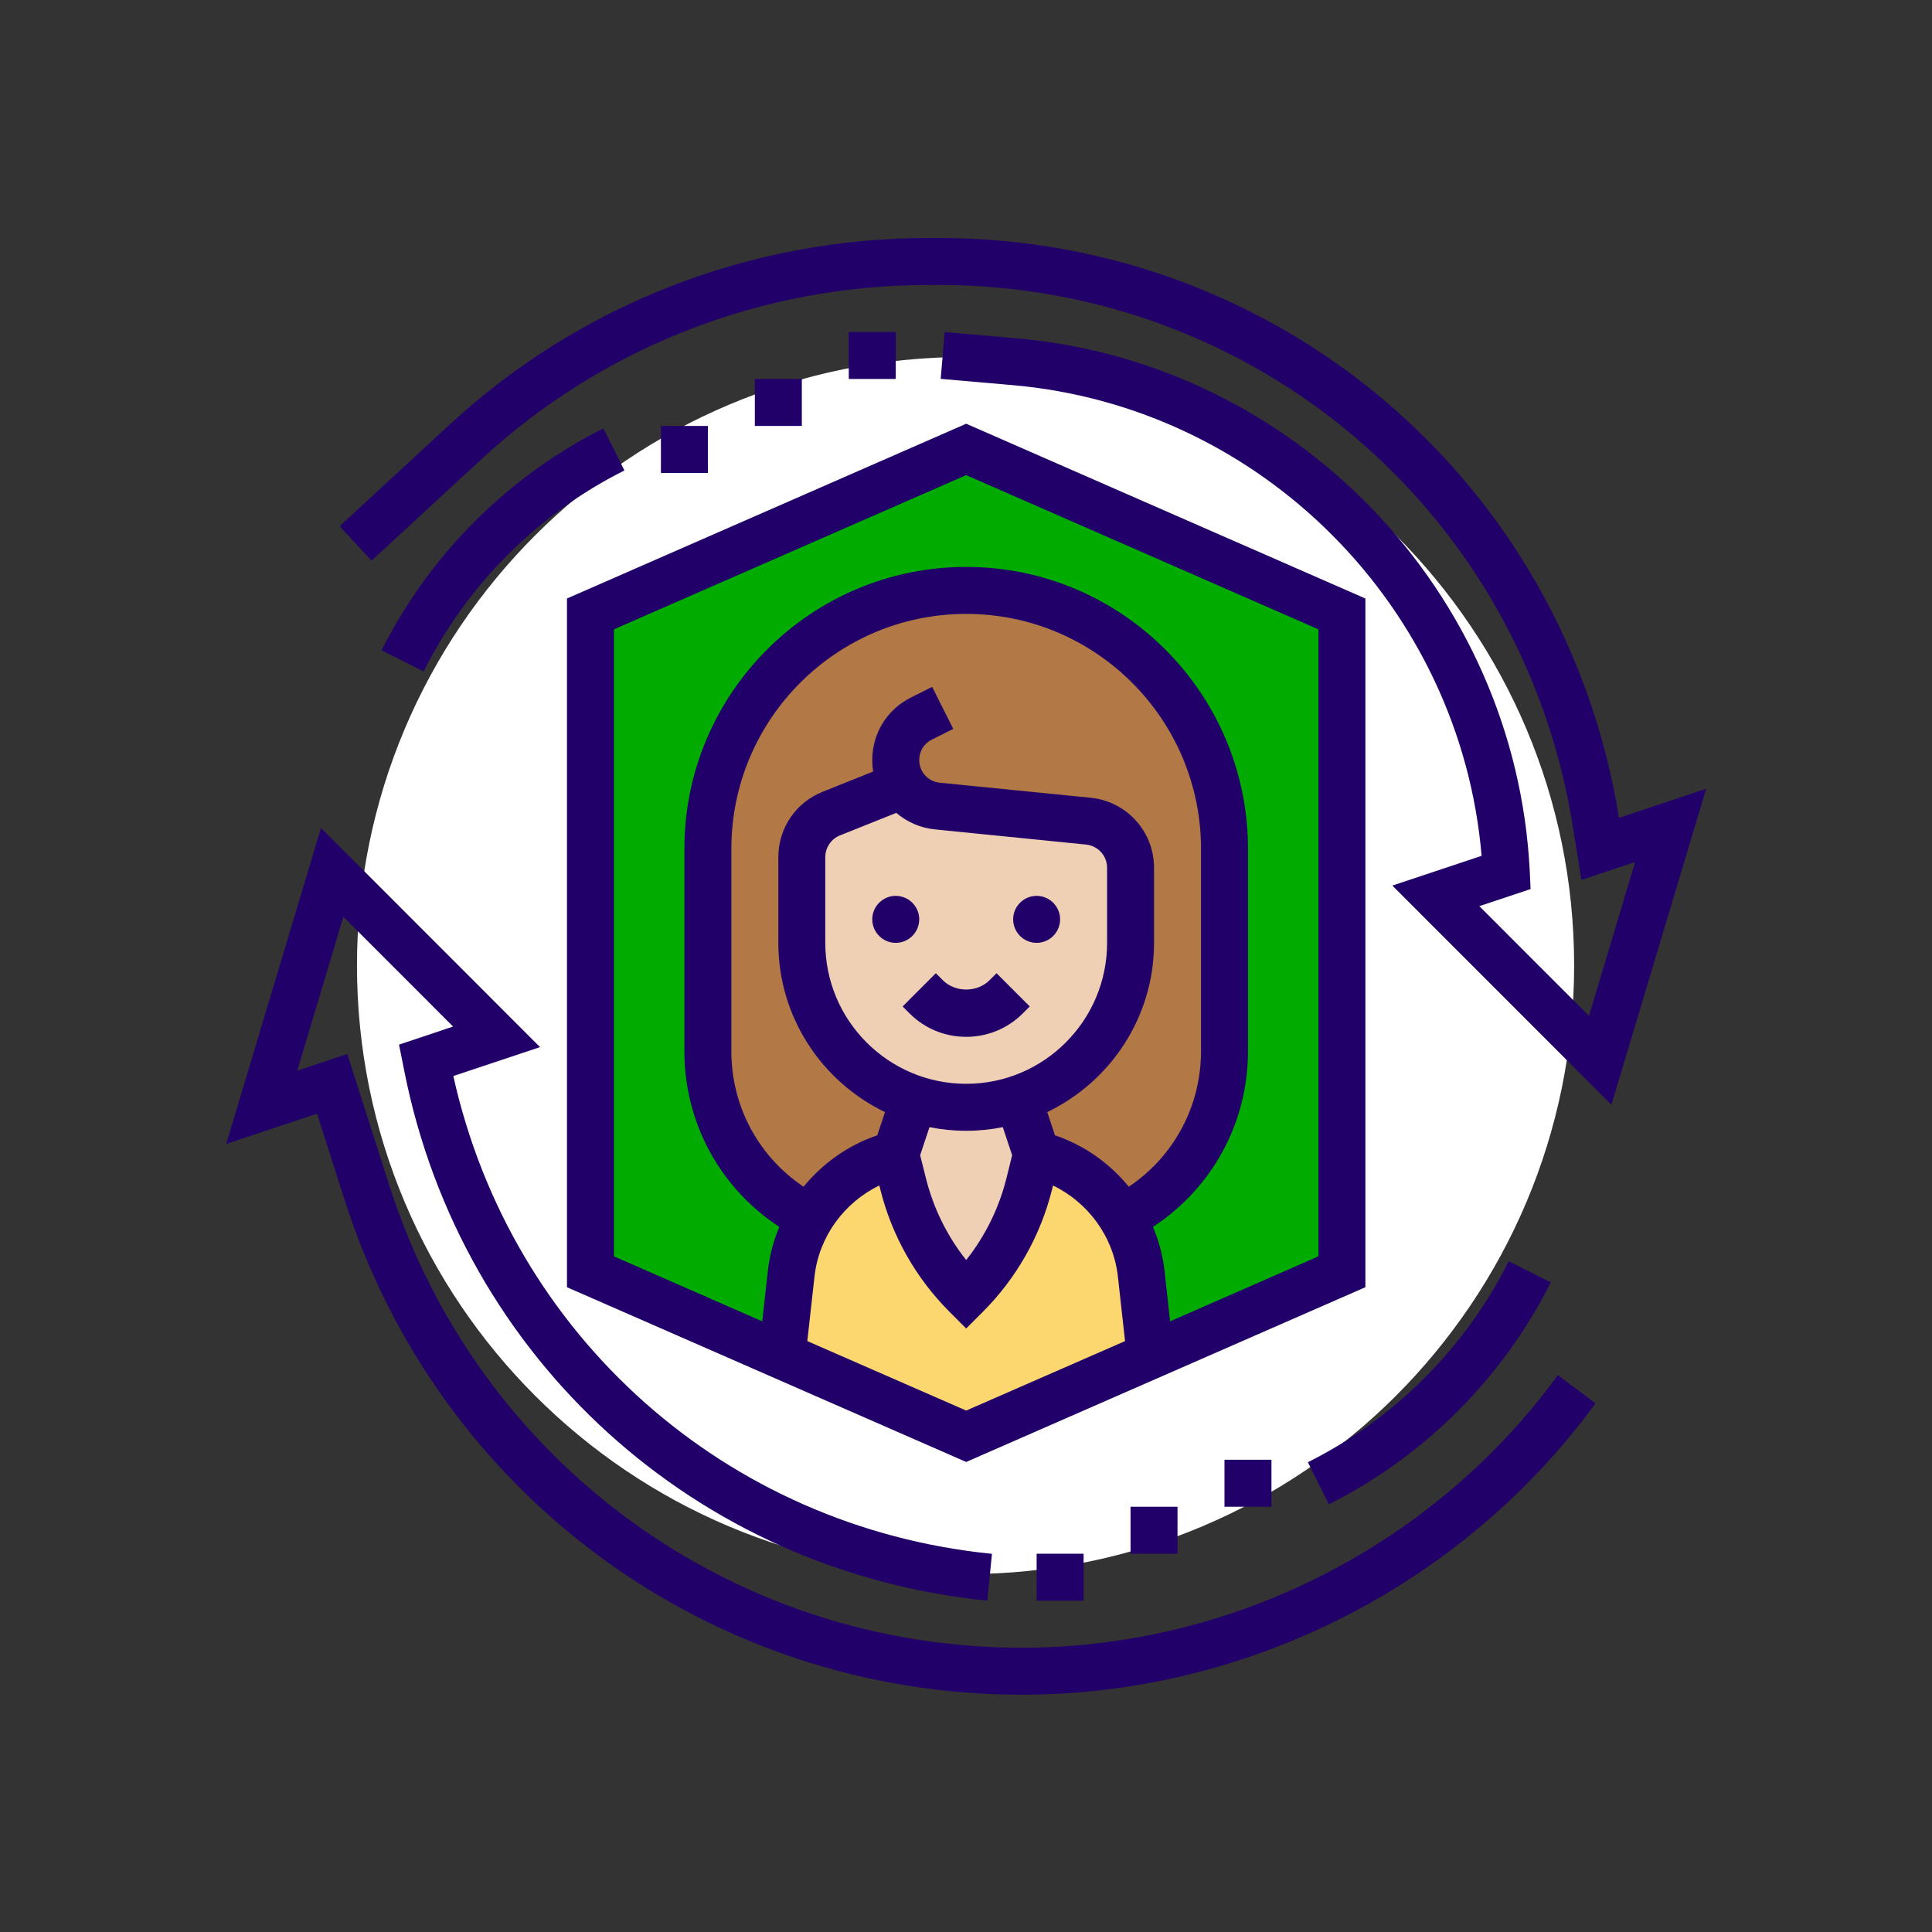
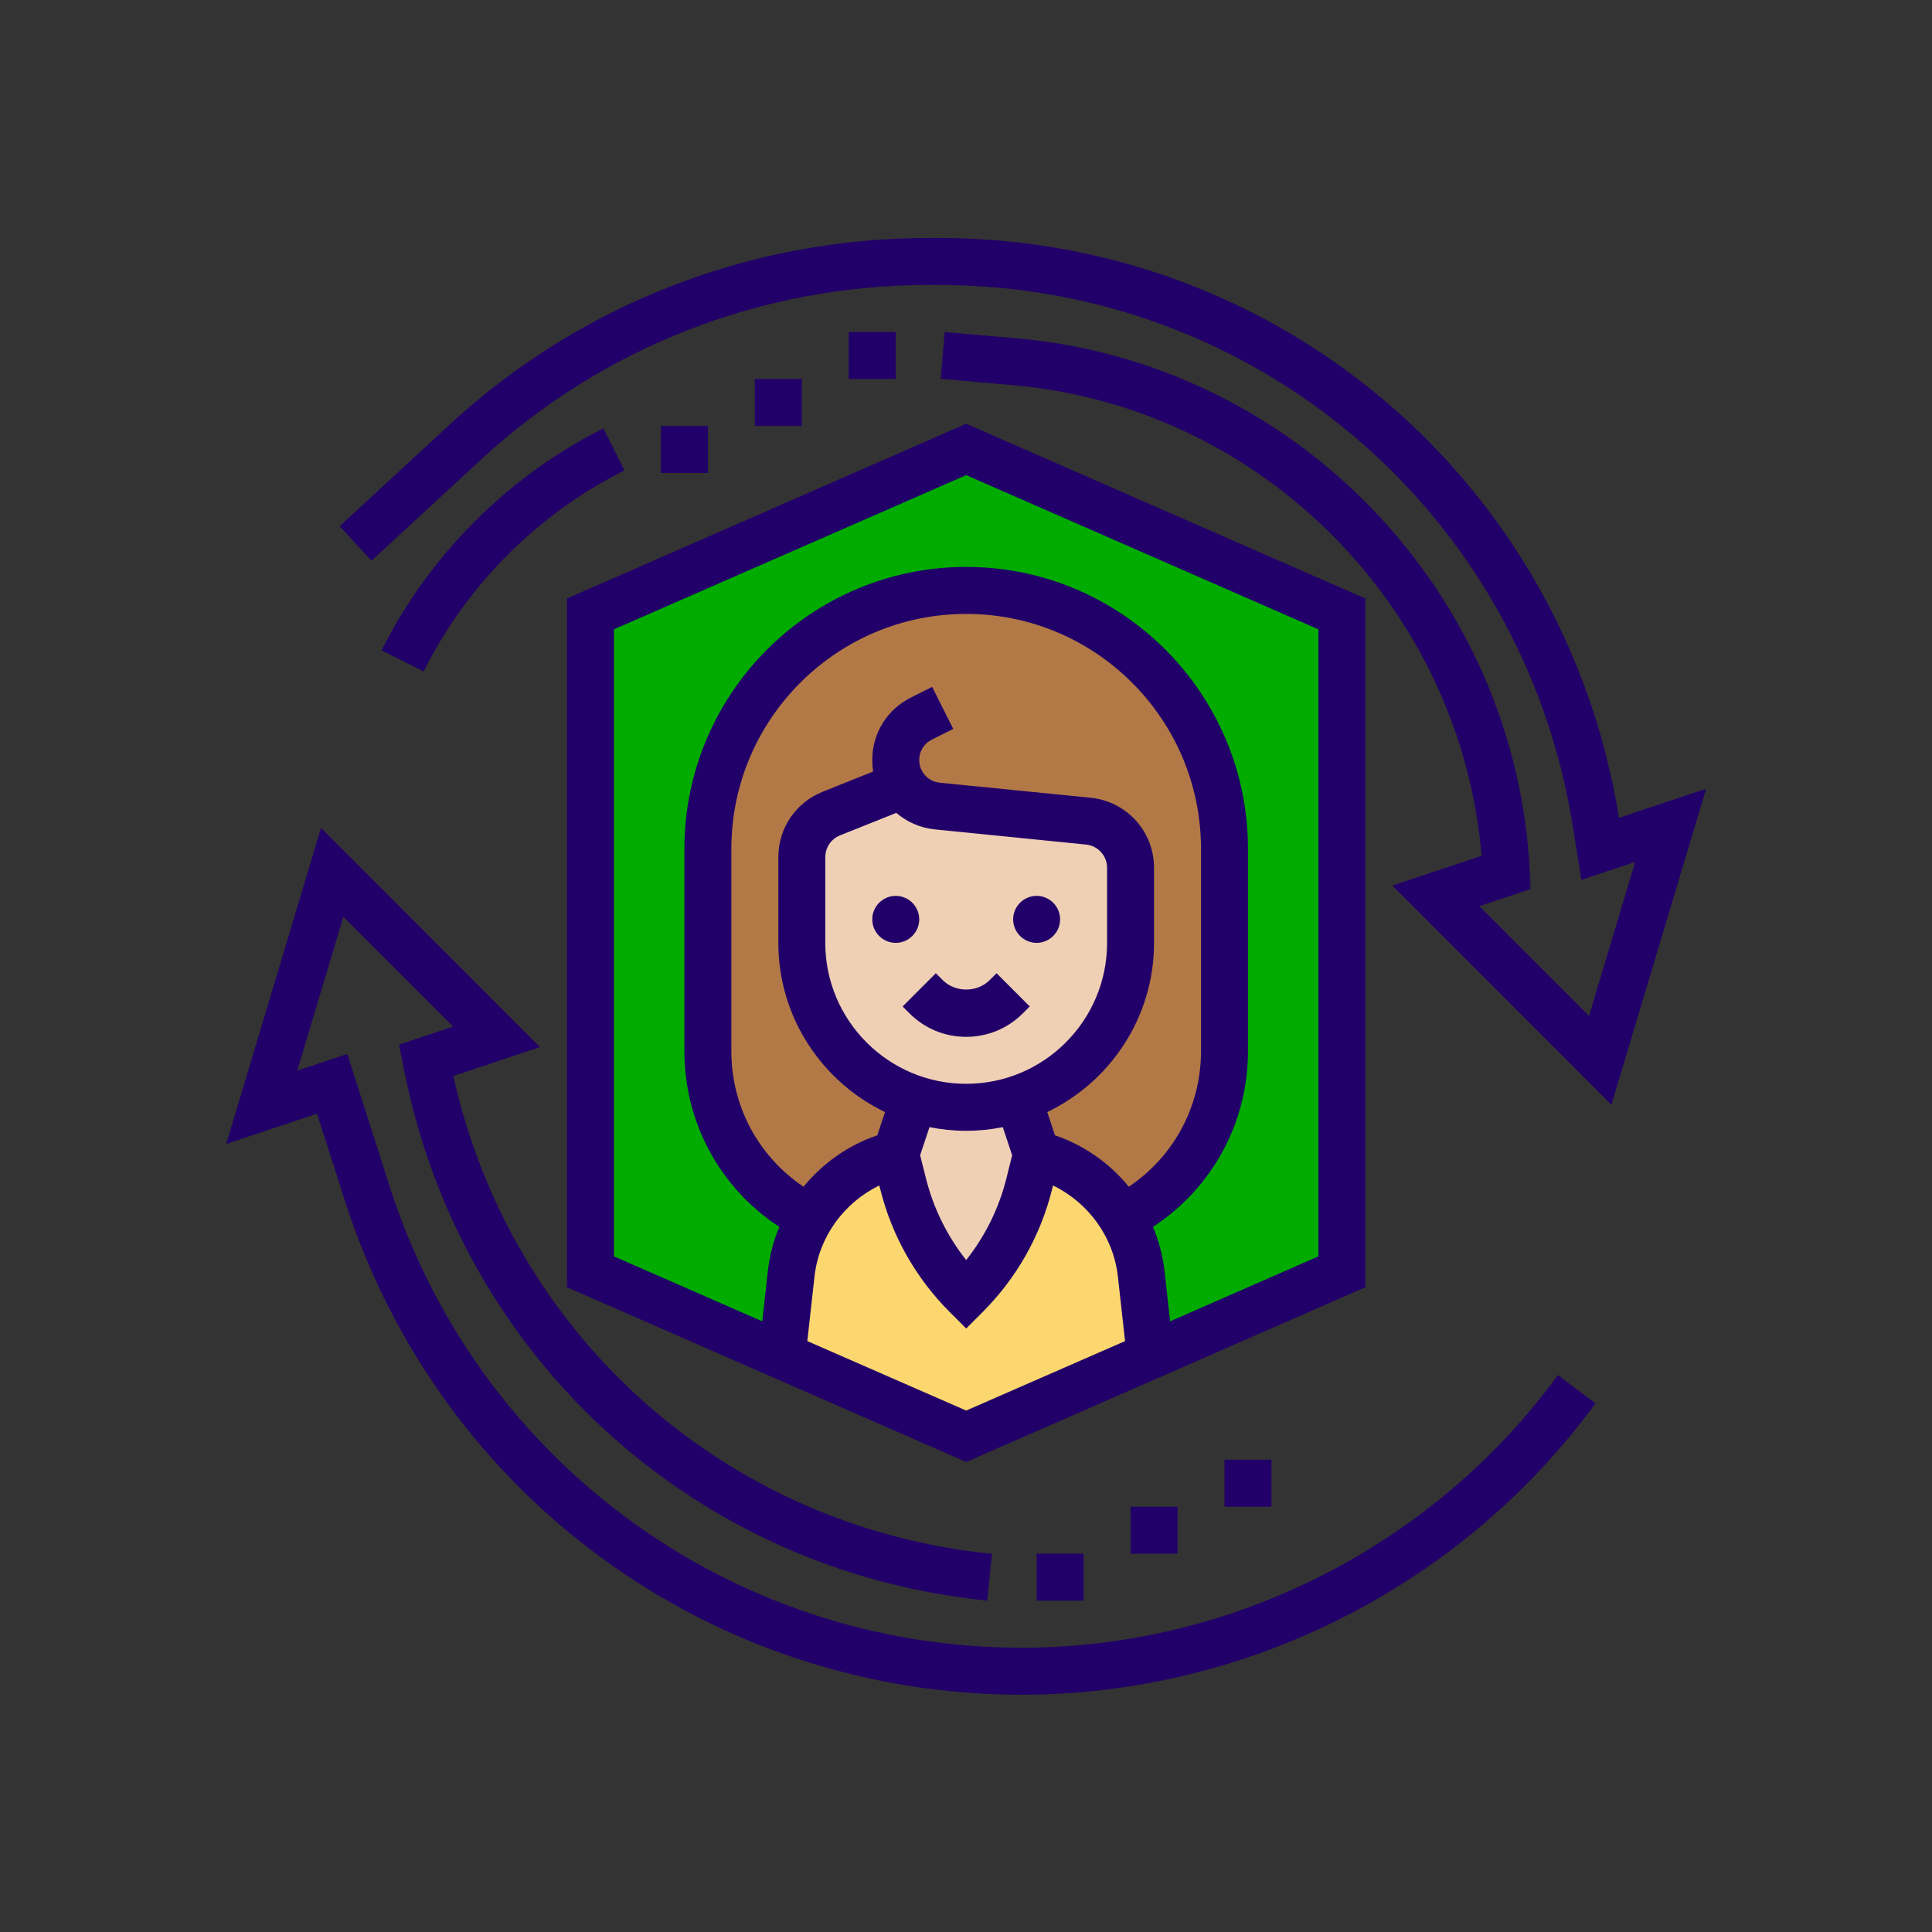
<svg xmlns="http://www.w3.org/2000/svg" width="375pt" zoomAndPan="magnify" viewBox="0 0 375 375" height="375pt" preserveAspectRatio="xMidYMid meet">
  <rect x="0" y="0" width="375" height="375" fill="#333333" stroke="none" />
  <defs>
    <clipPath xml:id="clip1" id="clip1">
-       <path d="M 69.289 69.289 L 305.539 69.289 L 305.539 305.539 L 69.289 305.539 Z M 69.289 69.289 " />
-     </clipPath>
+       </clipPath>
    <clipPath xml:id="clip2" id="clip2">
      <path d="M 43.859 160 L 310 160 L 310 328.941 L 43.859 328.941 Z M 43.859 160 " />
    </clipPath>
    <clipPath xml:id="clip3" id="clip3">
      <path d="M 65 46.191 L 331.109 46.191 L 331.109 214.93 L 65 214.93 Z M 65 46.191 " />
    </clipPath>
  </defs>
  <g xml:id="surface1" id="surface1">
    <path style=" stroke:none;fill-rule:nonzero;fill:rgb(100%,100%,100%);fill-opacity:1;" d="M 172.703 209.547 L 211.125 187.414 L 172.703 165.285 Z M 172.703 209.547 " />
    <g clip-rule="nonzero" clip-path="url(#clip1)">
      <path style=" stroke:none;fill-rule:nonzero;fill:rgb(100%,100%,100%);fill-opacity:1;" d="M 187.414 69.289 C 122.188 69.289 69.289 122.188 69.289 187.414 C 69.289 252.645 122.188 305.539 187.414 305.539 C 252.645 305.539 305.539 252.645 305.539 187.414 C 305.539 122.188 252.645 69.289 187.414 69.289 Z M 261.227 187.535 C 261.227 187.535 261.227 211.492 258.188 223.043 C 256.484 229.367 251.496 234.352 245.176 236.055 C 233.621 239.094 187.414 239.094 187.414 239.094 C 187.414 239.094 141.328 239.094 129.656 235.934 C 123.332 234.23 118.348 229.246 116.645 222.922 C 113.602 211.492 113.602 187.414 113.602 187.414 C 113.602 187.414 113.602 163.461 116.645 151.91 C 118.344 145.586 123.453 140.477 129.656 138.777 C 141.207 135.734 187.414 135.734 187.414 135.734 C 187.414 135.734 233.621 135.734 245.176 138.898 C 251.496 140.598 256.484 145.586 258.188 151.91 C 261.348 163.461 261.227 187.535 261.227 187.535 Z M 261.227 187.535 " />
    </g>
-     <path style=" stroke:none;fill-rule:nonzero;fill:rgb(0.78%,67.059%,0%);fill-opacity:1;" d="M 137.398 204.027 C 137.398 217.797 145.145 230.25 157.215 236.414 L 157.27 236.414 C 155.258 239.637 153.992 243.344 153.531 247.297 L 151.805 263.137 L 114.609 246.852 L 114.609 119.16 L 187.535 87.234 L 260.461 119.16 L 260.461 246.852 L 223.27 263.137 L 221.543 247.297 C 221.078 243.344 219.797 239.637 217.805 236.414 L 217.84 236.414 C 229.926 230.25 237.672 217.797 237.672 204.027 L 237.672 164.766 C 237.672 150.906 232.062 138.363 222.984 129.277 C 213.922 120.211 201.387 114.598 187.535 114.598 C 159.816 114.598 137.398 137.027 137.398 164.766 L 137.398 204.027 " />
+     <path style=" stroke:none;fill-rule:nonzero;fill:rgb(0.78%,67.059%,0%);fill-opacity:1;" d="M 137.398 204.027 C 137.398 217.797 145.145 230.25 157.215 236.414 C 155.258 239.637 153.992 243.344 153.531 247.297 L 151.805 263.137 L 114.609 246.852 L 114.609 119.16 L 187.535 87.234 L 260.461 119.16 L 260.461 246.852 L 223.27 263.137 L 221.543 247.297 C 221.078 243.344 219.797 239.637 217.805 236.414 L 217.84 236.414 C 229.926 230.25 237.672 217.797 237.672 204.027 L 237.672 164.766 C 237.672 150.906 232.062 138.363 222.984 129.277 C 213.922 120.211 201.387 114.598 187.535 114.598 C 159.816 114.598 137.398 137.027 137.398 164.766 L 137.398 204.027 " />
    <path style=" stroke:none;fill-rule:nonzero;fill:rgb(69.8%,47.449%,27.449%);fill-opacity:1;" d="M 237.672 204.027 C 237.672 217.797 229.926 230.25 217.84 236.414 L 217.805 236.414 C 216.984 235.008 216.023 233.723 214.973 232.477 C 211.41 228.434 206.676 225.422 201.211 224.051 L 197.613 213.289 C 202.383 211.742 206.641 209.051 210.094 205.578 C 215.879 199.789 219.441 191.859 219.441 183.008 L 219.441 168.453 C 219.441 163.766 215.879 159.828 211.234 159.383 L 181.926 156.461 C 179.098 156.195 176.73 154.594 175.27 152.367 L 161.363 157.922 C 157.91 159.297 155.633 162.664 155.633 166.352 L 155.633 183.008 C 155.633 197.133 164.746 209.086 177.457 213.289 L 173.863 224.051 C 166.758 225.832 160.828 230.34 157.27 236.414 L 157.215 236.414 C 145.145 230.25 137.398 217.797 137.398 204.027 L 137.398 164.766 C 137.398 137.027 159.816 114.598 187.535 114.598 C 201.387 114.598 213.922 120.211 222.984 129.277 C 232.062 138.363 237.672 150.906 237.672 164.766 L 237.672 204.027 " />
    <path style=" stroke:none;fill-rule:nonzero;fill:rgb(98.819%,84.309%,43.919%);fill-opacity:1;" d="M 221.543 247.297 L 223.27 263.137 L 187.535 278.777 L 151.805 263.137 L 153.531 247.297 C 153.992 243.344 155.258 239.637 157.27 236.414 C 160.828 230.34 166.758 225.832 173.863 224.051 L 175.27 229.805 C 177.316 237.965 181.57 245.445 187.535 251.414 C 193.5 245.445 197.738 237.965 199.805 229.805 L 201.211 224.051 C 206.676 225.422 211.41 228.434 214.973 232.477 C 216.023 233.723 216.984 235.008 217.805 236.414 C 219.797 239.637 221.078 243.344 221.543 247.297 " />
    <path style=" stroke:none;fill-rule:nonzero;fill:rgb(94.119%,81.569%,70.589%);fill-opacity:1;" d="M 177.457 213.289 C 180.609 214.34 184.027 214.93 187.535 214.93 C 191.078 214.93 194.461 214.379 197.613 213.289 L 201.211 224.051 L 199.805 229.805 C 197.738 237.965 193.5 245.445 187.535 251.414 C 181.57 245.445 177.316 237.965 175.27 229.805 L 173.863 224.051 L 177.457 213.289 " />
    <path style=" stroke:none;fill-rule:nonzero;fill:rgb(94.119%,81.569%,70.589%);fill-opacity:1;" d="M 219.441 168.453 L 219.441 183.008 C 219.441 191.859 215.879 199.789 210.094 205.578 C 206.641 209.051 202.383 211.742 197.613 213.289 C 194.461 214.379 191.078 214.93 187.535 214.93 C 184.027 214.93 180.609 214.34 177.457 213.289 C 164.746 209.086 155.633 197.133 155.633 183.008 L 155.633 166.352 C 155.633 162.664 157.91 159.297 161.363 157.922 L 175.27 152.367 C 176.73 154.594 179.098 156.195 181.926 156.461 L 211.234 159.383 C 215.879 159.828 219.441 163.766 219.441 168.453 " />
    <path style=" stroke:none;fill-rule:nonzero;fill:rgb(13.329%,0.389%,41.179%);fill-opacity:1;" d="M 178.422 178.445 C 178.422 175.934 176.371 173.887 173.863 173.887 C 171.352 173.887 169.305 175.934 169.305 178.445 C 169.305 180.957 171.352 183.008 173.863 183.008 C 176.371 183.008 178.422 180.957 178.422 178.445 " />
    <path style=" stroke:none;fill-rule:nonzero;fill:rgb(13.329%,0.389%,41.179%);fill-opacity:1;" d="M 201.211 173.887 C 198.699 173.887 196.652 175.934 196.652 178.445 C 196.652 180.957 198.699 183.008 201.211 183.008 C 203.719 183.008 205.766 180.957 205.766 178.445 C 205.766 175.934 203.719 173.887 201.211 173.887 " />
    <path style=" stroke:none;fill-rule:nonzero;fill:rgb(13.329%,0.389%,41.179%);fill-opacity:1;" d="M 192.094 190.238 C 189.656 192.68 185.418 192.68 182.977 190.238 L 181.645 188.902 L 175.199 195.352 L 176.531 196.688 C 179.469 199.629 183.371 201.25 187.535 201.25 C 191.684 201.25 195.602 199.629 198.539 196.688 L 199.875 195.352 L 193.43 188.902 L 192.094 190.238 " />
    <path style=" stroke:none;fill-rule:nonzero;fill:rgb(13.329%,0.389%,41.179%);fill-opacity:1;" d="M 119.168 122.152 L 187.535 92.223 L 255.902 122.152 L 255.902 243.859 L 227.113 256.473 L 226.047 246.801 C 225.707 243.77 224.926 240.848 223.785 238.141 C 235.234 230.641 242.23 217.977 242.23 204.047 L 242.23 164.766 C 242.23 134.586 217.695 110.039 187.535 110.039 C 157.375 110.039 132.84 134.586 132.84 164.766 L 132.84 204.047 C 132.84 217.977 139.82 230.641 151.27 238.141 C 150.129 240.848 149.363 243.77 149.027 246.801 L 147.957 256.473 L 119.168 243.859 Z M 156.699 260.305 L 158.09 247.797 C 158.941 240.066 163.82 233.422 170.676 230.105 L 170.871 230.875 C 173.113 239.871 177.762 248.082 184.312 254.637 L 187.535 257.863 L 190.758 254.637 C 197.309 248.082 201.957 239.871 204.199 230.875 L 204.395 230.105 C 211.234 233.422 216.129 240.066 216.984 247.797 L 218.371 260.305 L 187.535 273.789 Z M 180.414 218.777 C 182.73 219.242 185.098 219.488 187.535 219.488 C 189.977 219.488 192.344 219.242 194.641 218.777 L 196.457 224.23 L 195.352 228.684 C 193.91 234.473 191.238 239.906 187.535 244.574 C 183.832 239.906 181.16 234.473 179.719 228.684 L 178.598 224.23 Z M 187.535 210.367 C 172.457 210.367 160.188 198.094 160.188 183.008 L 160.188 166.387 C 160.188 164.516 161.309 162.84 163.055 162.145 L 173.969 157.781 C 176.016 159.527 178.598 160.703 181.484 160.988 L 210.77 163.926 C 213.121 164.16 214.883 166.102 214.883 168.453 L 214.883 183.008 C 214.883 198.094 202.617 210.367 187.535 210.367 Z M 141.957 204.047 L 141.957 164.766 C 141.957 139.609 162.398 119.16 187.535 119.16 C 212.676 119.16 233.113 139.609 233.113 164.766 L 233.113 204.047 C 233.113 214.75 227.809 224.496 219.102 230.34 C 215.398 225.812 210.469 222.285 204.77 220.363 L 203.273 215.855 C 215.508 209.961 224 197.473 224 183.008 L 224 168.453 C 224 161.398 218.691 155.535 211.68 154.84 L 182.391 151.922 C 180.129 151.688 178.422 149.801 178.422 147.52 C 178.422 145.828 179.348 144.312 180.859 143.566 L 185.027 141.48 L 180.93 133.32 L 176.781 135.406 C 172.172 137.703 169.305 142.355 169.305 147.52 C 169.305 148.285 169.359 149.016 169.484 149.746 L 159.672 153.684 C 154.438 155.77 151.074 160.758 151.074 166.387 L 151.074 183.008 C 151.074 197.473 159.547 209.961 171.777 215.855 L 170.285 220.363 C 164.605 222.285 159.672 225.812 155.969 230.34 C 147.246 224.496 141.957 214.75 141.957 204.047 Z M 110.051 249.848 L 187.535 283.766 L 265.02 249.848 L 265.02 116.168 L 187.535 82.246 L 110.051 116.168 L 110.051 249.848 " />
    <g clip-rule="nonzero" clip-path="url(#clip2)">
      <path style=" stroke:none;fill-rule:nonzero;fill:rgb(13.329%,0.389%,41.179%);fill-opacity:1;" d="M 301.395 268.246 C 277.18 300.547 238.652 319.82 198.309 319.82 C 142.062 319.82 92.746 283.801 75.602 230.195 L 67.41 204.578 L 57.691 207.82 L 66.645 177.945 L 87.941 199.254 L 77.453 202.762 L 78.504 208.035 C 89.633 263.777 135.102 305.016 191.629 310.684 L 192.539 301.598 C 140.906 296.43 99.211 259.305 87.992 208.855 L 104.816 203.242 L 62.301 160.703 L 43.91 222.039 L 61.535 216.16 L 66.914 232.977 C 85.27 290.375 138.074 328.941 198.309 328.941 C 241.5 328.941 282.77 308.293 308.691 273.734 L 309.691 272.398 L 302.391 266.91 L 301.395 268.246 " />
    </g>
    <path style=" stroke:none;fill-rule:nonzero;fill:rgb(13.329%,0.389%,41.179%);fill-opacity:1;" d="M 210.324 310.699 L 210.324 301.578 L 201.211 301.578 L 201.211 310.699 L 210.324 310.699 " />
    <path style=" stroke:none;fill-rule:nonzero;fill:rgb(13.329%,0.389%,41.179%);fill-opacity:1;" d="M 228.555 301.578 L 228.555 292.457 L 219.441 292.457 L 219.441 301.578 L 228.555 301.578 " />
    <path style=" stroke:none;fill-rule:nonzero;fill:rgb(13.329%,0.389%,41.179%);fill-opacity:1;" d="M 246.789 292.457 L 246.789 283.336 L 237.672 283.336 L 237.672 292.457 L 246.789 292.457 " />
-     <path style=" stroke:none;fill-rule:nonzero;fill:rgb(13.329%,0.389%,41.179%);fill-opacity:1;" d="M 257.934 291.977 C 276.449 282.715 291.742 267.41 301 248.902 L 292.848 244.805 C 284.461 261.586 270.629 275.445 253.855 283.816 L 257.934 291.977 " />
    <g clip-rule="nonzero" clip-path="url(#clip3)">
      <path style=" stroke:none;fill-rule:nonzero;fill:rgb(13.329%,0.389%,41.179%);fill-opacity:1;" d="M 314.246 158.742 C 303.742 93.523 248.23 46.191 182.176 46.191 L 180.309 46.191 C 145.605 46.191 112.562 59.055 87.281 82.41 L 65.934 102.129 L 72.113 108.828 L 93.477 89.105 C 117.066 67.32 147.902 55.312 180.309 55.312 L 182.176 55.312 C 243.762 55.312 295.535 99.473 305.273 160.328 L 306.949 170.785 L 317.383 167.312 L 308.426 197.188 L 287.133 175.879 L 297.086 172.566 L 296.926 169.094 C 294.199 114.832 251.363 70.367 197.273 65.664 L 183.371 64.453 L 182.586 73.535 L 196.492 74.75 C 244.918 78.953 283.5 117.949 287.578 166.117 L 270.254 171.891 L 312.77 214.43 L 331.16 153.098 L 314.246 158.742 " />
    </g>
    <path style=" stroke:none;fill-rule:nonzero;fill:rgb(13.329%,0.389%,41.179%);fill-opacity:1;" d="M 164.746 64.434 L 164.746 73.555 L 173.863 73.555 L 173.863 64.434 L 164.746 64.434 " />
    <path style=" stroke:none;fill-rule:nonzero;fill:rgb(13.329%,0.389%,41.179%);fill-opacity:1;" d="M 146.516 73.555 L 146.516 82.676 L 155.633 82.676 L 155.633 73.555 L 146.516 73.555 " />
    <path style=" stroke:none;fill-rule:nonzero;fill:rgb(13.329%,0.389%,41.179%);fill-opacity:1;" d="M 128.285 82.676 L 128.285 91.797 L 137.398 91.797 L 137.398 82.676 L 128.285 82.676 " />
    <path style=" stroke:none;fill-rule:nonzero;fill:rgb(13.329%,0.389%,41.179%);fill-opacity:1;" d="M 74.07 126.23 L 82.227 130.328 C 90.594 113.547 104.445 99.688 121.199 91.316 L 117.121 83.156 C 98.621 92.422 83.328 107.723 74.07 126.23 " />
  </g>
</svg>